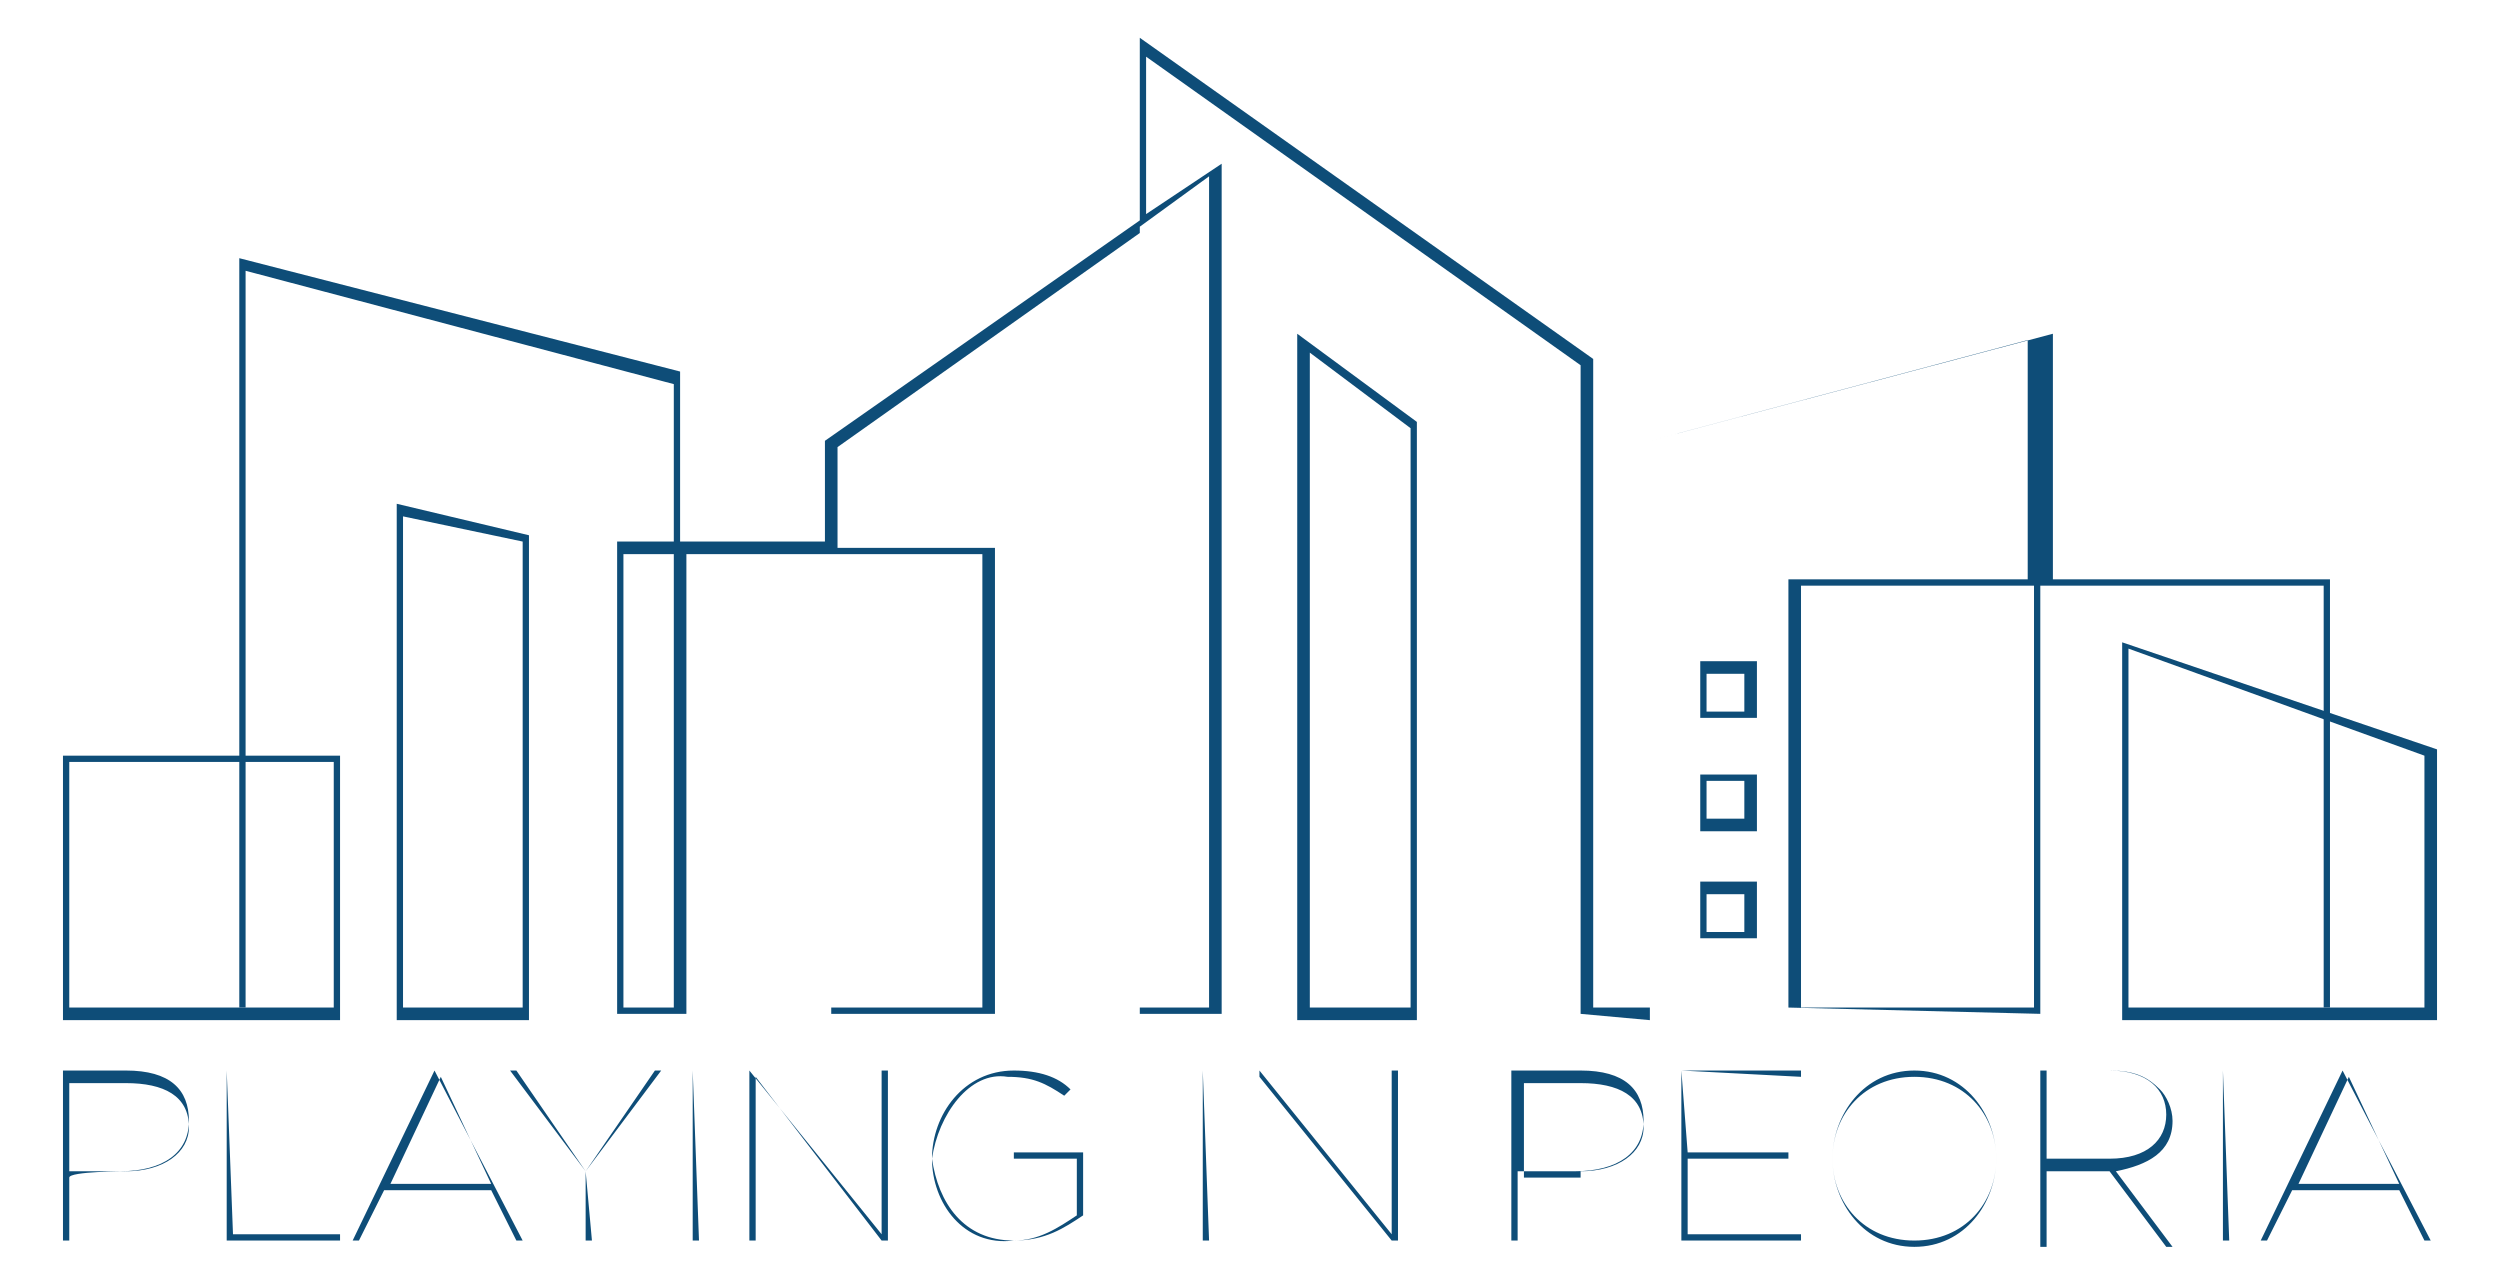
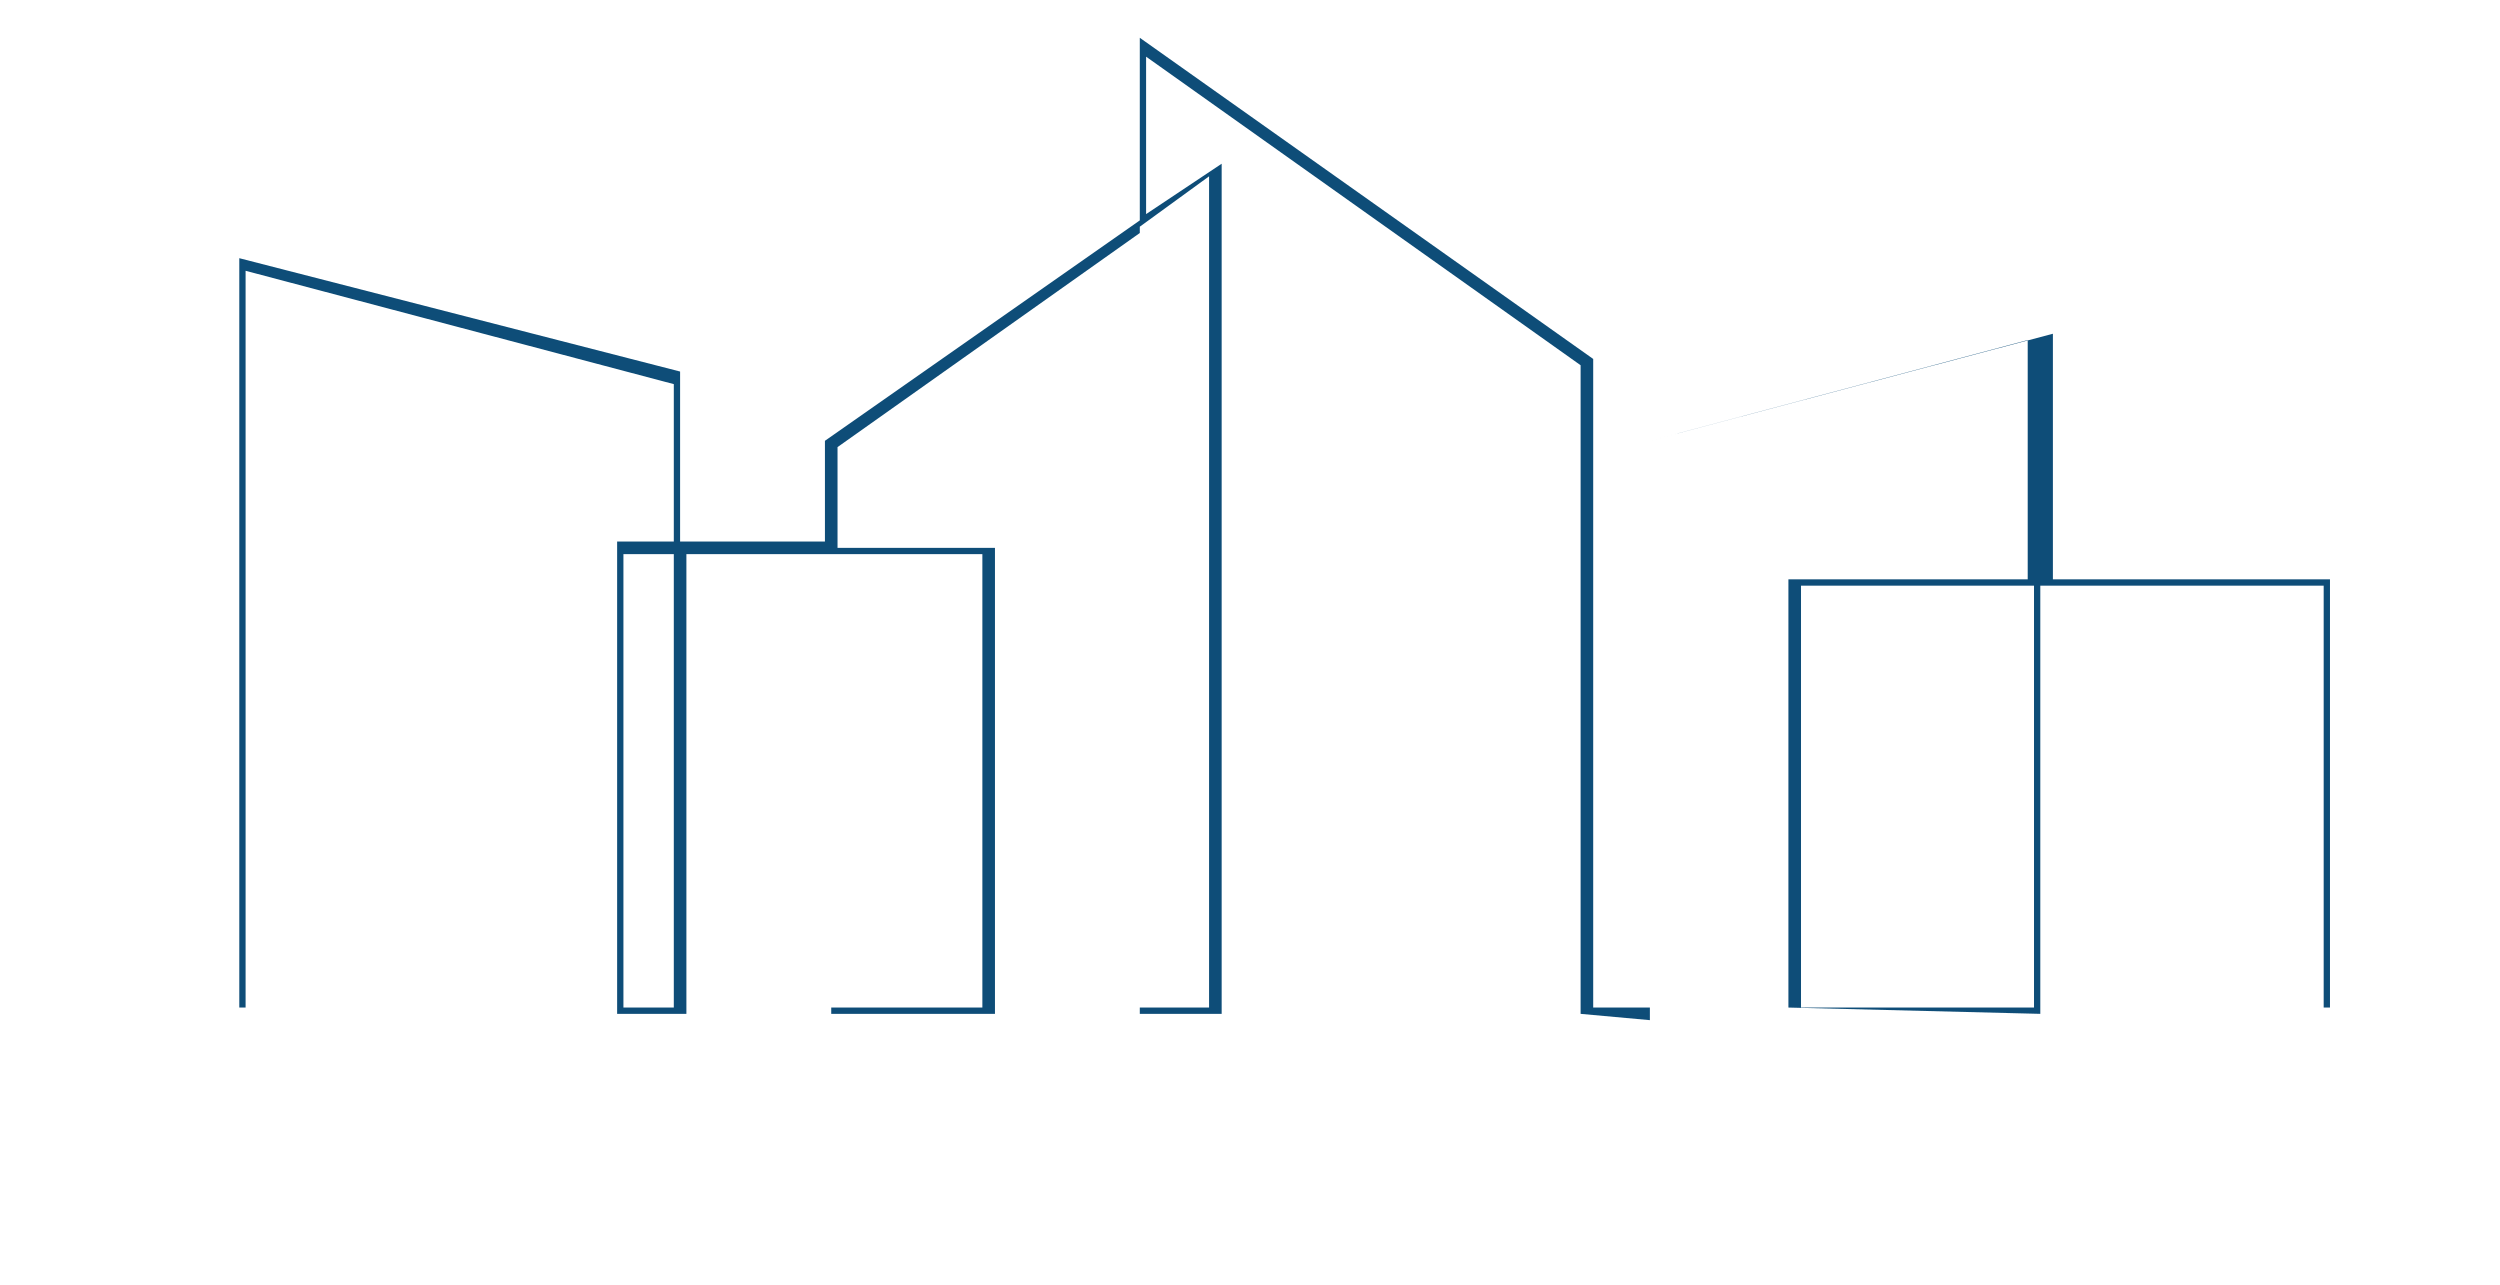
<svg xmlns="http://www.w3.org/2000/svg" version="1.1" id="Layer_2_00000129913924713784274210000016876753442137926531_" x="0px" y="0px" viewBox="0 0 39.7 20.4" style="enable-background:new 0 0 39.7 20.4;" xml:space="preserve">
  <style type="text/css">
	.st0{fill:#0E4D78;}
</style>
  <path class="st0" d="M26.2,16.2l-1.1-0.1V5.8l-6.9-4.9v2.5l1.2-0.8v13.5l-1.3,0V3.7l-4.8,3.4v1.6h2.5v7.4l-2.6,0V8.8h-2.3v7.3  l-1.1,0V8.6h0.9V6.1L3.9,4.3V16H3.8V4.1l7,1.8v2.7h2.3V7l5-3.5V0.6l7.2,5.1V16l0.9,0V7l6.4-1.7v3.9H37V16h-0.1V9.3h-4.5v6.8l-4-0.1  V9.2h3.8V5.4L26.2,7L26.2,16.2L26.2,16.2z M28.6,16l3.7,0V9.3h-3.7V16z M18.1,3.6V16l1.1,0V2.8L18.1,3.6z M9.9,16l0.8,0V8.8H9.9V16z   M13.2,8.8V16l2.4,0V8.8H13.2L13.2,8.8z" />
-   <path class="st0" d="M8.4,16.2H6.3V8l2.1,0.5V16.2z M6.4,16h1.9V8.6L6.4,8.2V16z M38.7,16.2h-5v-6l5,1.7V16.2L38.7,16.2z M33.8,16  h4.7v-4l-4.7-1.7V16L33.8,16z M27.9,11.4H27v-0.9h0.9L27.9,11.4L27.9,11.4z M27.1,11.3h0.6v-0.6h-0.6V11.3z M27.9,13.2H27v-0.9h0.9  L27.9,13.2L27.9,13.2z M27.1,13h0.6v-0.6h-0.6V13z M27.9,14.9H27V14h0.9L27.9,14.9L27.9,14.9z M27.1,14.8h0.6v-0.6h-0.6V14.8  L27.1,14.8z M22.5,16.2h-1.9V5.3l1.9,1.4V16.2L22.5,16.2z M20.8,16h1.6V6.8l-1.6-1.2V16L20.8,16z M5.4,16.2H1V12h4.4L5.4,16.2  L5.4,16.2z M1.1,16h4.2v-3.9H1.1L1.1,16L1.1,16z" />
-   <path class="st0" d="M1,17h1c0.7,0,1,0.3,1,0.8v0c0,0.5-0.4,0.8-1.1,0.8H1.1v1.1H1L1,17L1,17z M2,18.6c0.6,0,1-0.3,1-0.7v0  c0-0.5-0.4-0.7-1-0.7H1.1v1.5C1.1,18.6,2,18.6,2,18.6z M3.6,17L3.6,17l0.1,2.6h1.7v0.1H3.6C3.6,19.7,3.6,17,3.6,17z M6.9,17L6.9,17  l1.4,2.7H8.2l-0.4-0.8H6.1l-0.4,0.8H5.6L6.9,17z M7.8,18.8L7,17.1l-0.8,1.7H7.8z M9.3,18.6L8.1,17h0.1L9.3,18.6l1.1-1.6h0.1  L9.3,18.6l0.1,1.1H9.3L9.3,18.6L9.3,18.6z M11,17L11,17l0.1,2.7H11V17z M11.9,17L11.9,17l2.1,2.6V17h0.1v2.7h-0.1L12,17.1v2.6h-0.1  L11.9,17L11.9,17z M14.8,18.4L14.8,18.4c0-0.7,0.5-1.4,1.3-1.4c0.4,0,0.7,0.1,0.9,0.3l-0.1,0.1c-0.3-0.2-0.5-0.3-0.9-0.3  C15.4,17,14.9,17.7,14.8,18.4L14.8,18.4c0.1,0.7,0.5,1.3,1.3,1.3c0.4,0,0.7-0.2,1-0.4v-0.9h-1v-0.1h1.1v1c-0.3,0.2-0.6,0.4-1.1,0.4  C15.3,19.8,14.8,19.1,14.8,18.4L14.8,18.4z M19.1,17L19.1,17l0.1,2.7h-0.1V17z M20,17L20,17l2.1,2.6V17h0.1v2.7h-0.1l-2.1-2.6v2.6  H20V17z M24.1,17h1c0.7,0,1,0.3,1,0.8v0c0,0.5-0.4,0.8-1.1,0.8h-0.9v1.1h-0.1V17z M25.1,18.6c0.6,0,1-0.3,1-0.7v0  c0-0.5-0.4-0.7-1-0.7h-0.9v1.5H25.1z M26.7,17h1.9v0.1L26.7,17l0.1,1.3h1.6v0.1h-1.6v1.2h1.8v0.1h-1.9L26.7,17L26.7,17z M29.1,18.4  L29.1,18.4c0-0.7,0.5-1.4,1.3-1.4c0.8,0,1.3,0.7,1.3,1.4v0c0,0.7-0.5,1.4-1.3,1.4C29.6,19.8,29.1,19.1,29.1,18.4z M31.7,18.4  L31.7,18.4c0-0.7-0.5-1.3-1.3-1.3c-0.8,0-1.3,0.6-1.3,1.3v0c0,0.7,0.5,1.3,1.3,1.3C31.2,19.7,31.7,19.1,31.7,18.4z M32.4,17h1.1  c0.4,0,0.6,0.1,0.8,0.3c0.1,0.1,0.2,0.3,0.2,0.5v0c0,0.5-0.4,0.7-0.9,0.8l0.9,1.2h-0.1l-0.9-1.2h-1v1.2h-0.1V17z M33.5,18.4  c0.6,0,0.9-0.3,0.9-0.7v0c0-0.4-0.3-0.7-0.9-0.7h-1v1.4H33.5L33.5,18.4z M35.3,17L35.3,17l0.1,2.7h-0.1V17z M37.2,17L37.2,17  l1.4,2.7h-0.1l-0.4-0.8h-1.7L36,19.7h-0.1L37.2,17L37.2,17z M38.1,18.8l-0.8-1.7l-0.8,1.7H38.1z" />
</svg>